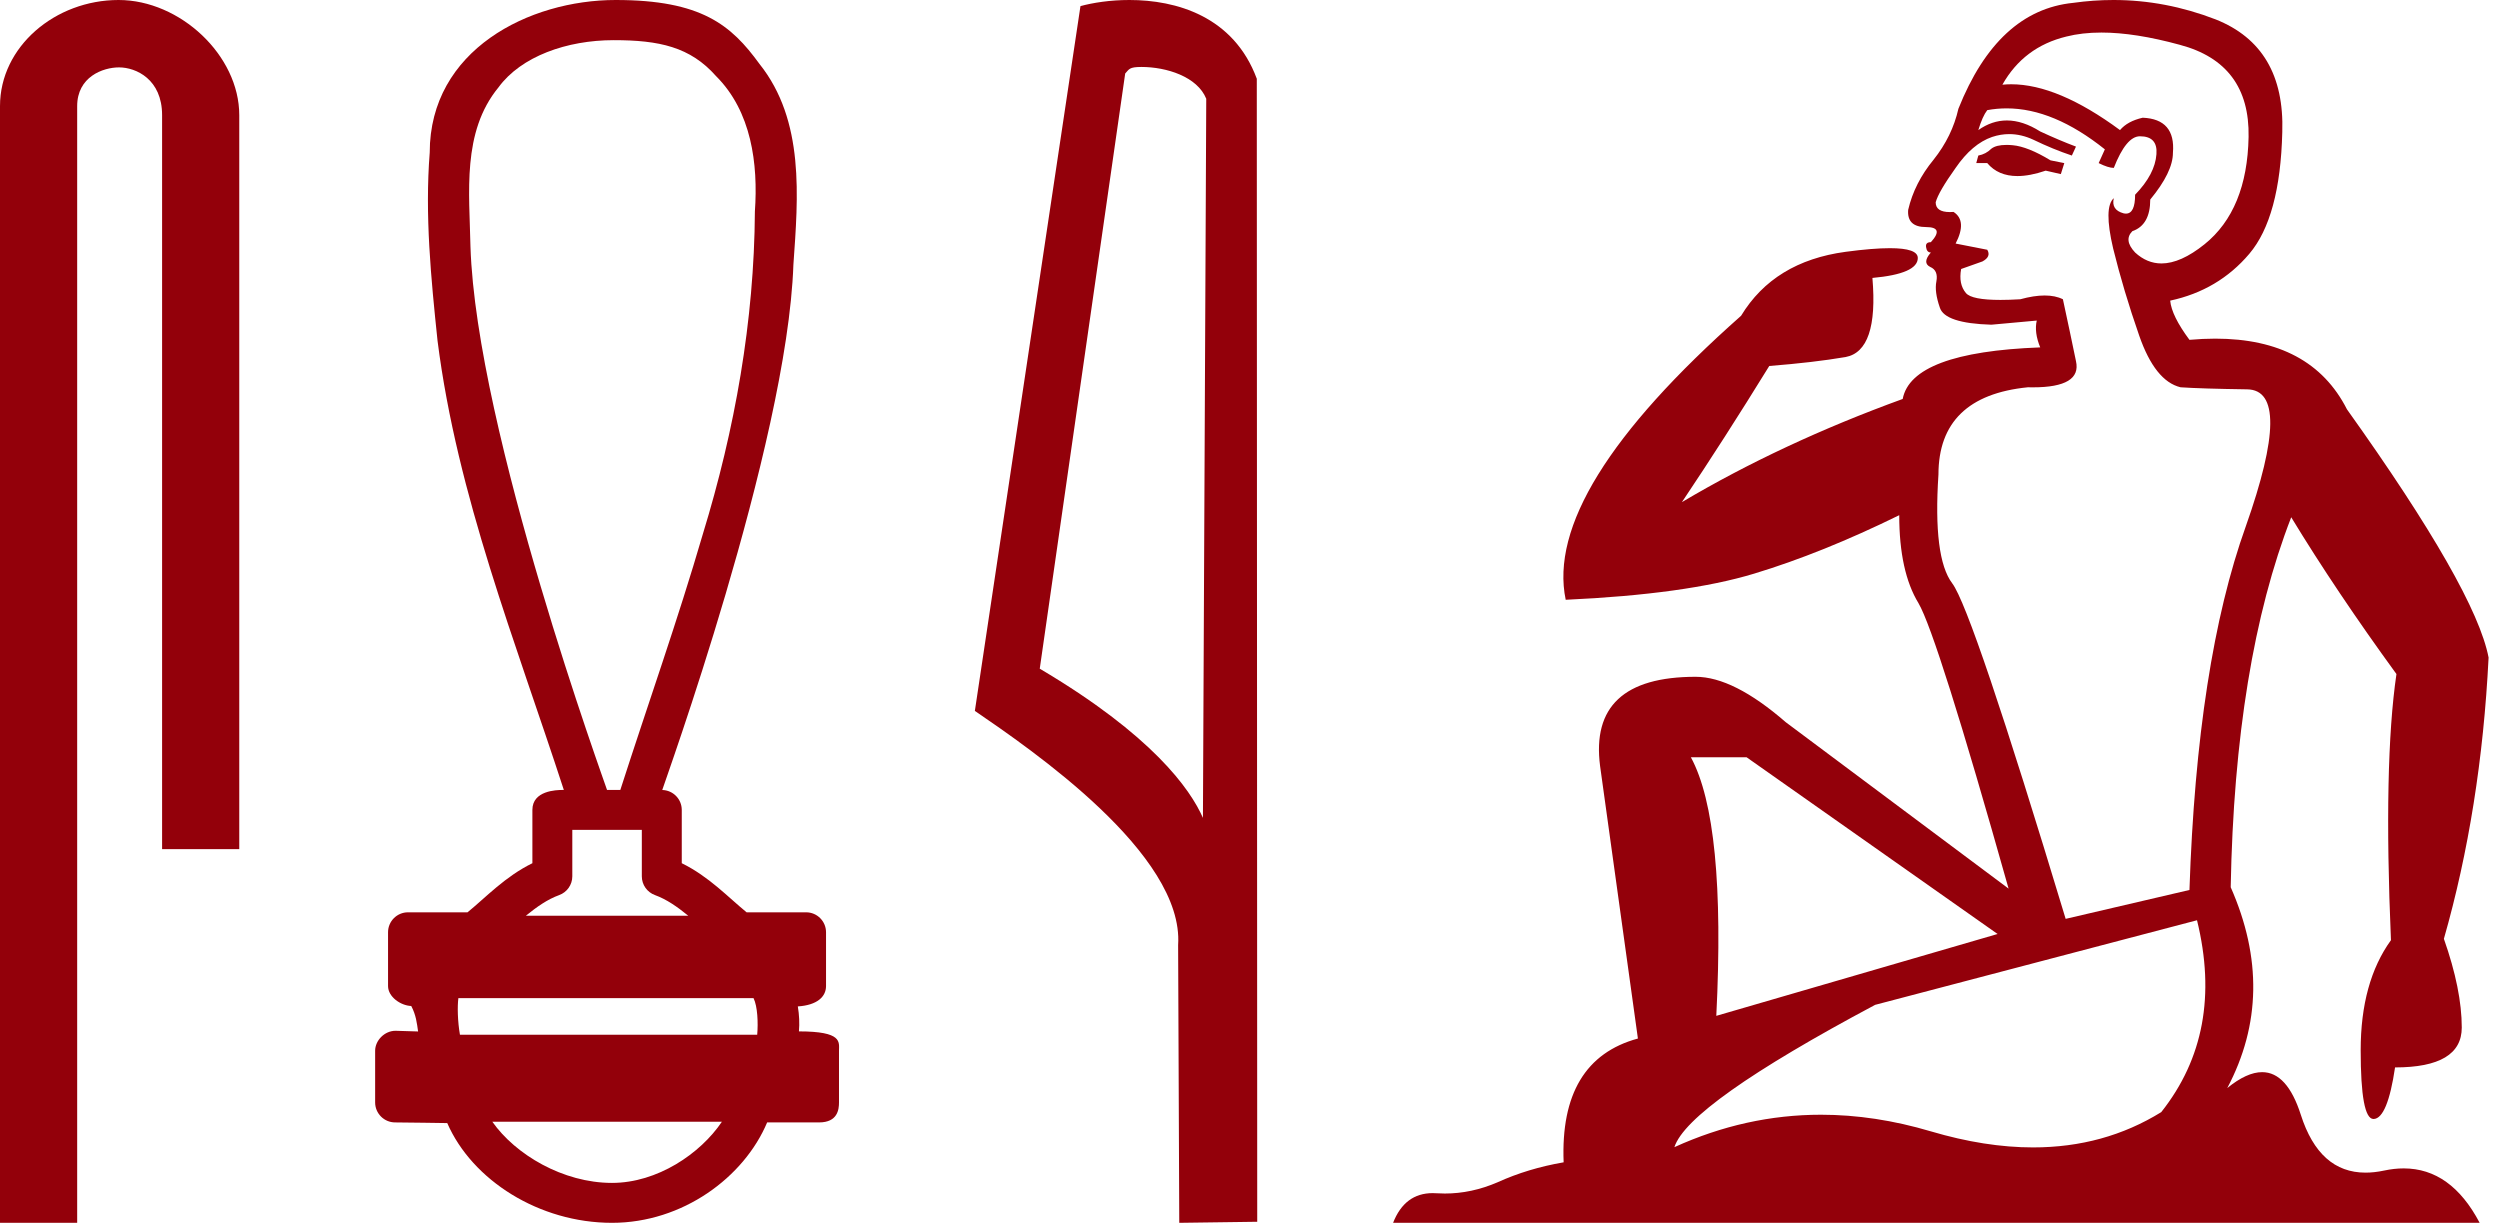
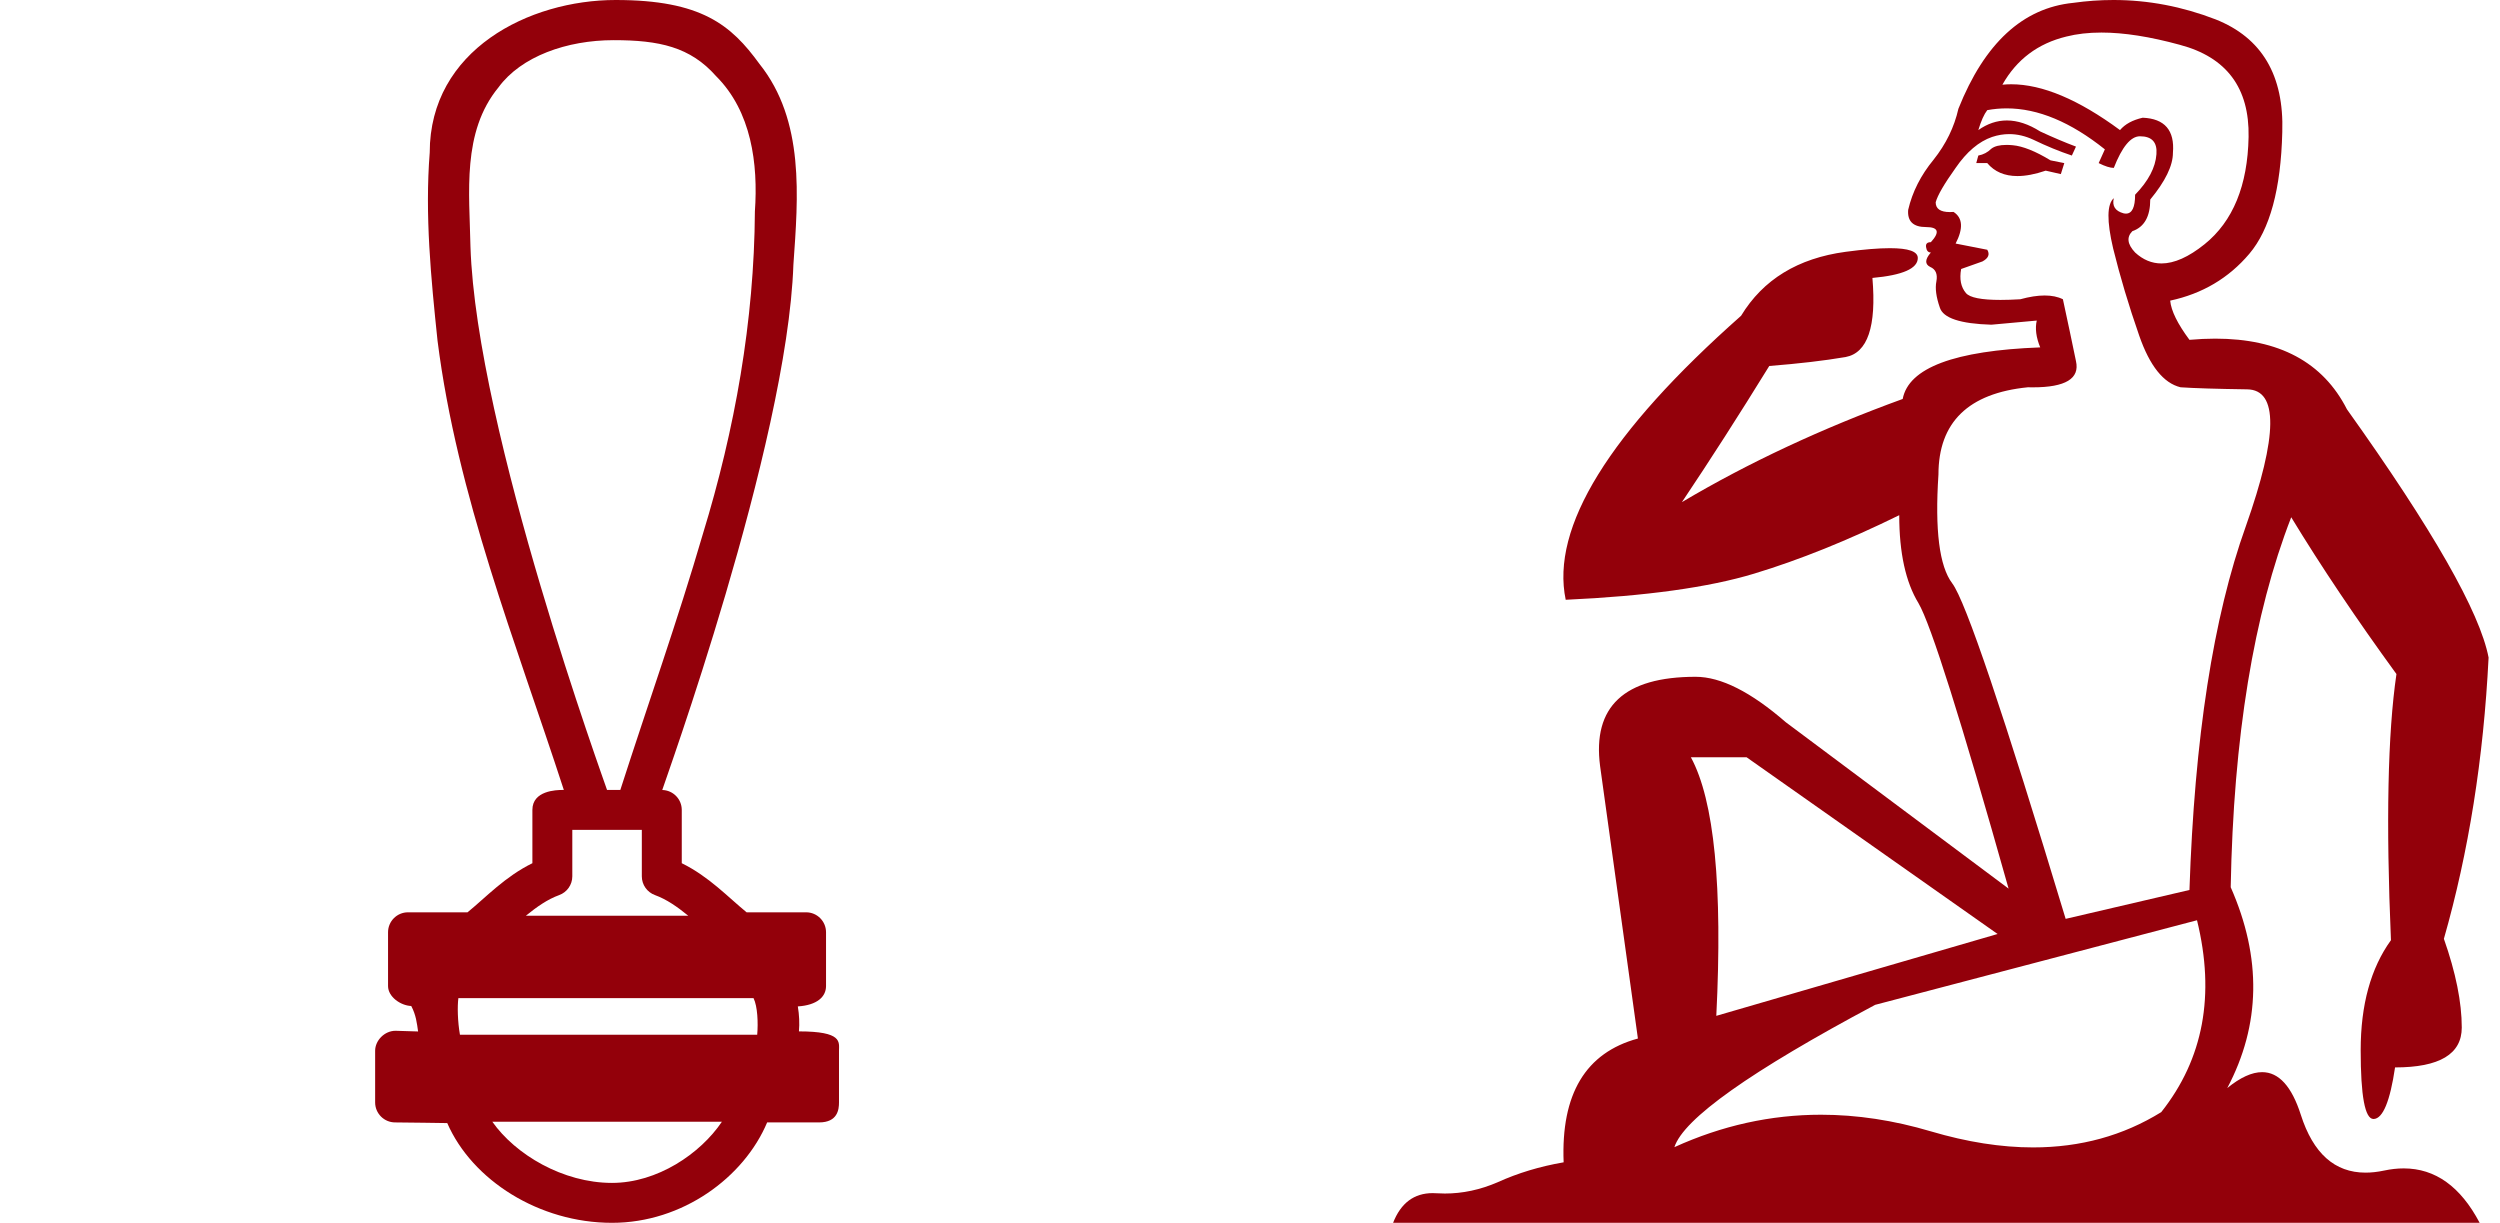
<svg xmlns="http://www.w3.org/2000/svg" width="92px" height="45px" viewBox="0 0 92 45" version="1.1">
  <title>unnamed 3</title>
  <g id="Page-1" stroke="none" stroke-width="1" fill="none" fill-rule="evenodd">
    <g id="Extra-Large" transform="translate(-1332, -123)" fill="#93000A" fill-rule="nonzero">
      <g id="nav" transform="translate(678, 123)">
        <g id="tab-4" transform="translate(600, 0)">
          <g id="unnamed" transform="translate(54, 0)">
-             <path d="M4.363,0 C2.038,0 0,1.71 0,3.905 L0,45 L2.84,45 L2.84,3.905 C2.84,2.828 3.786,2.48 4.381,2.48 C5.005,2.48 5.965,2.917 5.965,4.237 L5.965,31.247 L8.805,31.247 L8.805,4.237 C8.805,2.039 6.629,0 4.363,0 Z" id="Path" />
            <path d="M22.58,1.478 C24.263,1.478 25.4,1.726 26.35,2.8 C27.653,4.098 27.903,6.026 27.78,7.779 C27.756,11.809 27.044,15.806 25.865,19.653 C24.942,22.82 23.837,25.93 22.828,29.07 L22.339,29.07 C22.296,28.915 17.526,15.848 17.313,9.069 C17.276,7.095 16.992,4.861 18.343,3.217 C19.179,2.071 20.867,1.478 22.58,1.478 Z M23.619,30.539 C23.619,31.109 23.619,31.679 23.619,32.249 C23.619,32.559 23.813,32.835 24.105,32.94 C24.532,33.095 24.925,33.371 25.328,33.699 L19.352,33.699 C19.756,33.371 20.148,33.095 20.576,32.94 C20.867,32.835 21.061,32.559 21.061,32.249 C21.061,31.679 21.061,31.109 21.061,30.539 L23.619,30.539 Z M27.73,36.731 C27.88,37.036 27.903,37.649 27.865,38.078 L16.926,38.078 C16.841,37.593 16.828,37.039 16.868,36.731 L27.73,36.731 Z M26.566,41.28 C25.773,42.458 24.189,43.531 22.521,43.531 C20.718,43.531 18.966,42.487 18.118,41.28 L26.566,41.28 Z M22.656,0 C19.469,0 15.814,1.838 15.814,5.614 C15.632,7.92 15.861,10.241 16.101,12.536 C16.824,18.247 18.978,23.626 20.749,29.07 C20.739,29.07 20.725,29.07 20.707,29.07 C20.471,29.07 19.592,29.095 19.592,29.804 C19.592,30.458 19.592,31.112 19.592,31.766 C18.586,32.26 17.887,33.017 17.205,33.573 L15.016,33.573 C15.015,33.573 15.015,33.573 15.015,33.573 C14.61,33.573 14.281,33.901 14.28,34.307 C14.28,34.967 14.28,35.627 14.28,36.287 C14.28,36.681 14.74,37.005 15.134,37.021 C15.311,37.354 15.341,37.65 15.386,37.958 C15.112,37.949 14.837,37.941 14.563,37.933 C14.559,37.933 14.556,37.933 14.552,37.933 C14.15,37.933 13.805,38.292 13.805,38.667 C13.805,39.301 13.805,39.935 13.805,40.569 C13.805,40.975 14.134,41.304 14.539,41.305 C15.051,41.305 16.226,41.329 16.431,41.329 C16.444,41.329 16.454,41.328 16.458,41.328 C17.377,43.436 19.845,45 22.521,45 C25.122,45 27.381,43.325 28.231,41.305 L30.141,41.305 C30.829,41.305 30.875,40.825 30.875,40.569 C30.875,39.935 30.875,39.301 30.875,38.667 C30.875,38.347 31.014,37.955 29.401,37.955 C29.426,37.66 29.413,37.349 29.36,37.036 C30.069,36.991 30.398,36.681 30.398,36.287 C30.398,35.627 30.398,34.967 30.398,34.307 C30.398,33.902 30.07,33.573 29.665,33.573 L27.475,33.573 C26.793,33.017 26.094,32.26 25.089,31.766 C25.089,31.112 25.089,30.458 25.089,29.804 C25.088,29.404 24.768,29.081 24.371,29.072 C24.387,28.98 28.969,16.367 29.197,9.742 C29.372,7.248 29.617,4.441 27.949,2.353 C26.907,0.919 25.814,0 22.656,0 Z" id="Shape" />
-             <path d="M42.001,2.464 C42.927,2.464 44.06,2.82 44.39,3.634 L44.268,30.098 L44.268,30.098 C43.799,29.035 42.405,27.058 38.263,24.608 L41.407,2.705 C41.555,2.548 41.551,2.464 42.001,2.464 Z M41.561,0 C40.853,0 40.214,0.101 39.761,0.225 L35.875,26.161 C37.931,27.569 43.58,31.427 43.355,34.778 L43.397,45 L46.266,44.961 L46.25,2.898 C45.397,0.593 43.277,0 41.561,0 Z" id="Shape" />
            <path d="M73.837,5.333 C73.586,5.333 73.401,5.379 73.283,5.471 C73.148,5.605 72.988,5.69 72.802,5.724 L72.726,6.002 L73.131,6.002 C73.398,6.32 73.768,6.479 74.24,6.479 C74.545,6.479 74.892,6.413 75.282,6.28 L75.839,6.407 L75.966,6.002 L75.46,5.901 C74.903,5.563 74.439,5.378 74.068,5.344 C73.985,5.336 73.908,5.333 73.837,5.333 Z M77.332,1.198 C78.16,1.198 79.122,1.349 80.217,1.649 C81.938,2.105 82.782,3.235 82.748,5.04 C82.714,6.829 82.174,8.145 81.128,8.988 C80.542,9.459 80.013,9.695 79.542,9.695 C79.186,9.695 78.863,9.56 78.572,9.292 C78.286,8.988 78.252,8.727 78.471,8.507 C78.91,8.356 79.129,7.967 79.129,7.343 C79.686,6.668 79.964,6.095 79.964,5.622 C80.032,4.796 79.661,4.365 78.851,4.332 C78.48,4.416 78.201,4.568 78.016,4.787 C76.492,3.663 75.157,3.101 74.012,3.101 C73.902,3.101 73.794,3.107 73.688,3.117 L73.688,3.117 C74.211,2.189 74.996,1.599 76.042,1.345 C76.428,1.247 76.858,1.198 77.332,1.198 Z M73.845,3.988 C74.998,3.988 76.202,4.491 77.459,5.496 L77.231,6.002 C77.467,6.12 77.653,6.179 77.788,6.179 C78.092,5.403 78.412,5.015 78.75,5.015 C79.188,5.015 79.391,5.234 79.357,5.673 C79.323,6.162 79.062,6.66 78.572,7.166 C78.572,7.629 78.46,7.861 78.235,7.861 C78.206,7.861 78.175,7.857 78.142,7.849 C77.838,7.765 77.72,7.579 77.788,7.293 L77.788,7.293 C77.535,7.512 77.526,8.128 77.763,9.14 C78.016,10.169 78.336,11.241 78.724,12.354 C79.112,13.468 79.618,14.1 80.243,14.252 C80.732,14.286 81.55,14.311 82.697,14.328 C83.845,14.345 83.828,16.024 82.647,19.364 C81.449,22.705 80.757,27.167 80.572,32.751 L76.016,33.814 C73.722,26.222 72.33,22.106 71.841,21.465 C71.368,20.84 71.2,19.507 71.335,17.466 C71.335,15.543 72.431,14.471 74.625,14.252 C74.688,14.254 74.75,14.254 74.81,14.254 C76.012,14.254 76.541,13.933 76.396,13.29 C76.261,12.632 76.101,11.873 75.915,11.013 C75.73,10.92 75.506,10.874 75.245,10.874 C74.983,10.874 74.684,10.92 74.346,11.013 C74.076,11.029 73.833,11.037 73.616,11.037 C72.912,11.037 72.489,10.953 72.347,10.785 C72.161,10.566 72.102,10.27 72.17,9.899 L72.954,9.621 C73.174,9.503 73.233,9.359 73.131,9.191 L71.967,8.963 C72.254,8.406 72.229,8.018 71.891,7.799 C71.843,7.803 71.797,7.804 71.753,7.804 C71.407,7.804 71.233,7.684 71.233,7.444 C71.301,7.191 71.545,6.77 71.967,6.179 C72.372,5.589 72.819,5.209 73.309,5.04 C73.519,4.97 73.73,4.935 73.941,4.935 C74.236,4.935 74.532,5.004 74.827,5.142 C75.316,5.378 75.789,5.572 76.244,5.724 L76.396,5.395 C75.991,5.243 75.552,5.057 75.08,4.838 C74.653,4.568 74.244,4.433 73.853,4.433 C73.487,4.433 73.137,4.551 72.802,4.787 C72.904,4.45 73.013,4.205 73.131,4.053 C73.367,4.01 73.605,3.988 73.845,3.988 Z M64.274,27.867 L73.511,34.371 L63.16,37.383 C63.397,32.625 63.085,29.453 62.224,27.867 L64.274,27.867 Z M80.85,33.865 C81.525,36.615 81.086,38.969 79.534,40.926 C78.134,41.792 76.561,42.225 74.818,42.225 C73.642,42.225 72.388,42.028 71.056,41.634 C69.683,41.226 68.336,41.022 67.013,41.022 C65.165,41.022 63.367,41.42 61.617,42.216 C61.954,41.17 64.417,39.424 69.006,36.978 L80.85,33.865 Z M77.775,0 C77.285,0 76.792,0.035 76.295,0.105 C74.439,0.291 73.03,1.59 72.069,4.003 C71.917,4.678 71.613,5.302 71.157,5.875 C70.685,6.449 70.373,7.065 70.221,7.723 C70.187,8.145 70.407,8.356 70.879,8.356 C71.335,8.356 71.394,8.541 71.056,8.912 C70.921,8.912 70.862,8.971 70.879,9.089 C70.896,9.224 70.955,9.292 71.056,9.292 C70.837,9.545 70.828,9.722 71.031,9.823 C71.233,9.908 71.309,10.085 71.259,10.355 C71.208,10.608 71.25,10.928 71.385,11.316 C71.503,11.704 72.136,11.915 73.283,11.949 L74.953,11.797 L74.953,11.797 C74.886,12.084 74.928,12.413 75.08,12.784 C71.925,12.902 70.238,13.535 70.019,14.682 C67.049,15.762 64.341,17.027 61.895,18.478 C62.924,16.943 63.996,15.273 65.109,13.468 C66.189,13.383 67.125,13.274 67.918,13.139 C68.728,12.987 69.057,12.017 68.905,10.228 C70.019,10.127 70.575,9.882 70.575,9.494 C70.575,9.253 70.233,9.133 69.549,9.133 C69.132,9.133 68.588,9.177 67.918,9.267 C66.164,9.503 64.881,10.287 64.072,11.62 C59.213,15.922 57.061,19.406 57.618,22.072 C60.571,21.937 62.882,21.616 64.552,21.11 C66.223,20.604 68.003,19.887 69.892,18.959 C69.892,20.343 70.128,21.422 70.601,22.198 C71.056,22.975 72.161,26.475 73.916,32.701 L65.716,26.577 C64.434,25.463 63.329,24.906 62.401,24.906 C59.769,24.906 58.597,26.003 58.884,28.196 L60.275,38.218 C58.352,38.741 57.441,40.259 57.542,42.773 C56.665,42.925 55.855,43.169 55.113,43.507 C54.472,43.784 53.824,43.922 53.171,43.922 C53.067,43.922 52.964,43.919 52.861,43.912 C52.814,43.909 52.768,43.907 52.724,43.907 C52.037,43.907 51.551,44.271 51.266,45 L91.251,45 C90.548,43.664 89.617,42.997 88.457,42.997 C88.225,42.997 87.984,43.023 87.734,43.077 C87.494,43.128 87.266,43.153 87.051,43.153 C85.918,43.153 85.125,42.445 84.671,41.027 C84.336,39.979 83.861,39.455 83.246,39.455 C82.87,39.455 82.443,39.65 81.964,40.04 C83.195,37.712 83.237,35.248 82.09,32.65 C82.191,27.133 82.934,22.595 84.317,19.035 C85.414,20.84 86.704,22.764 88.189,24.805 C87.868,26.998 87.801,30.263 87.987,34.599 C87.244,35.628 86.873,36.978 86.873,38.648 C86.873,40.335 87.03,41.179 87.345,41.179 C87.348,41.179 87.351,41.179 87.354,41.179 C87.691,41.162 87.953,40.529 88.138,39.281 C89.775,39.281 90.593,38.791 90.593,37.813 C90.593,36.885 90.374,35.797 89.935,34.548 C90.846,31.36 91.395,27.909 91.58,24.198 C91.26,22.527 89.522,19.482 86.367,15.062 C85.486,13.329 83.87,12.462 81.52,12.462 C81.216,12.462 80.9,12.477 80.572,12.506 C80.133,11.915 79.897,11.435 79.863,11.063 C81.044,10.81 82.014,10.237 82.773,9.342 C83.533,8.448 83.937,6.955 83.988,4.863 C84.056,2.771 83.237,1.388 81.533,0.713 C80.303,0.238 79.05,0 77.775,0 Z" id="Shape" />
          </g>
        </g>
      </g>
    </g>
  </g>
</svg>